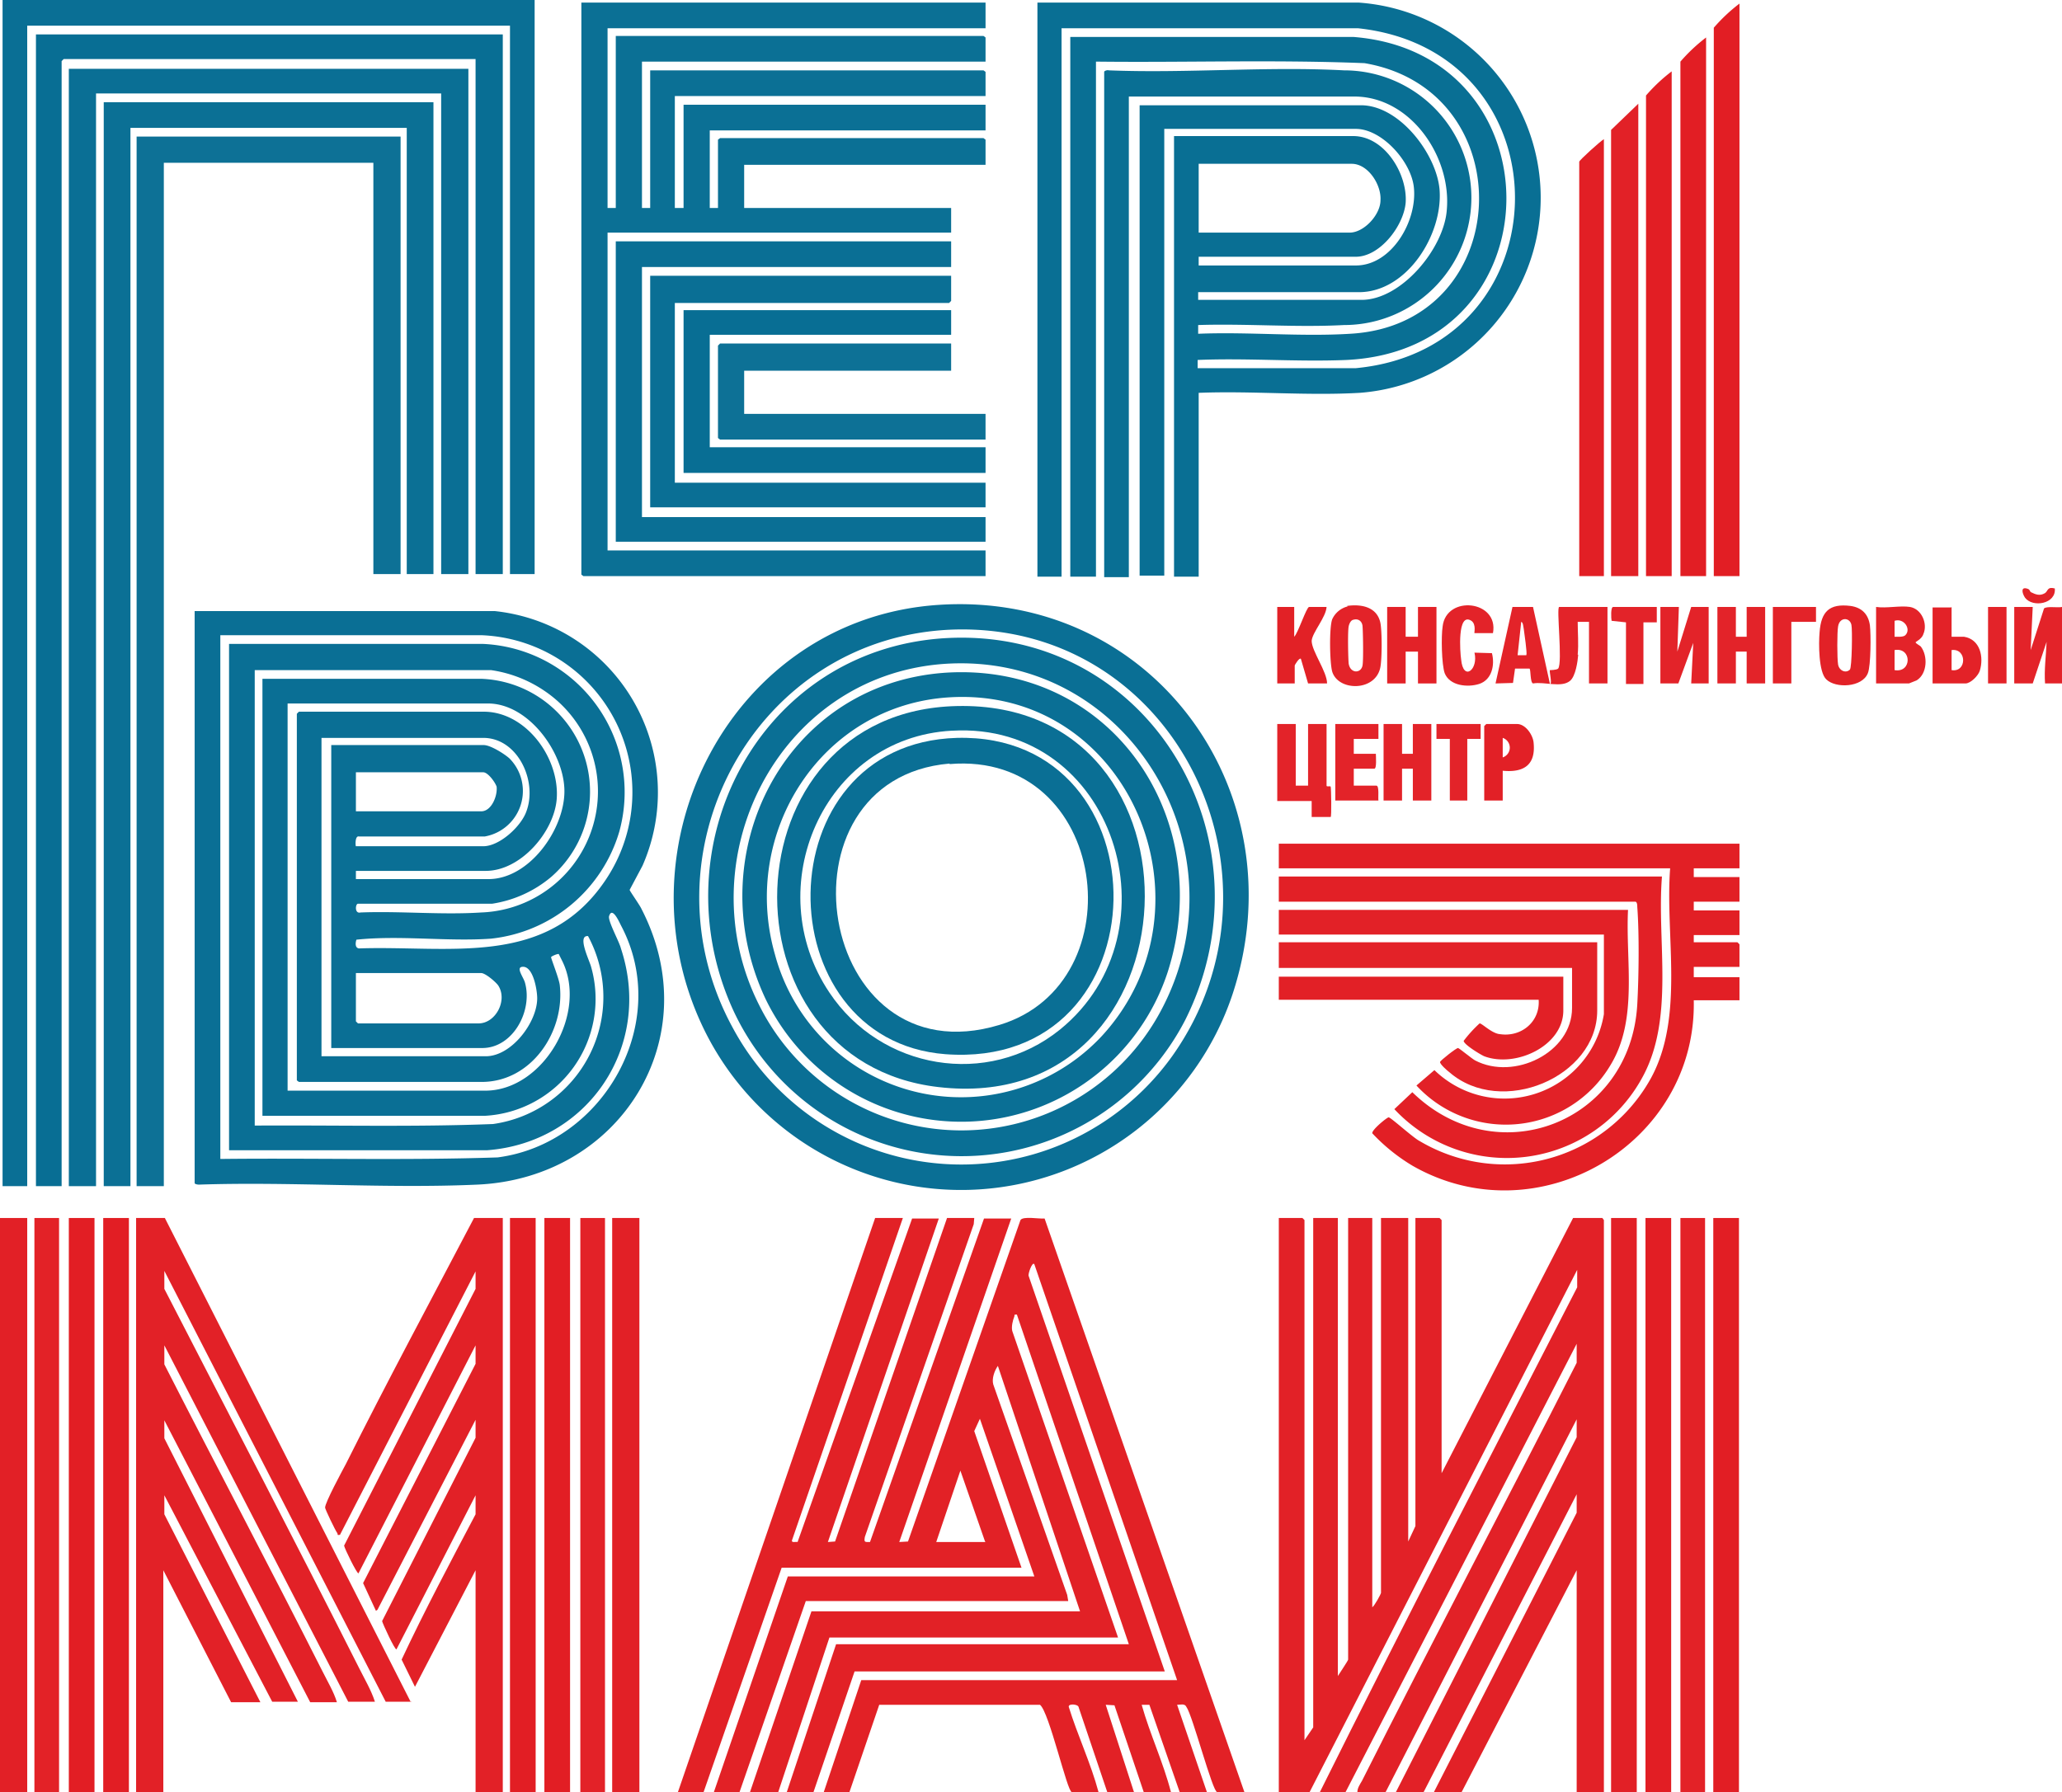
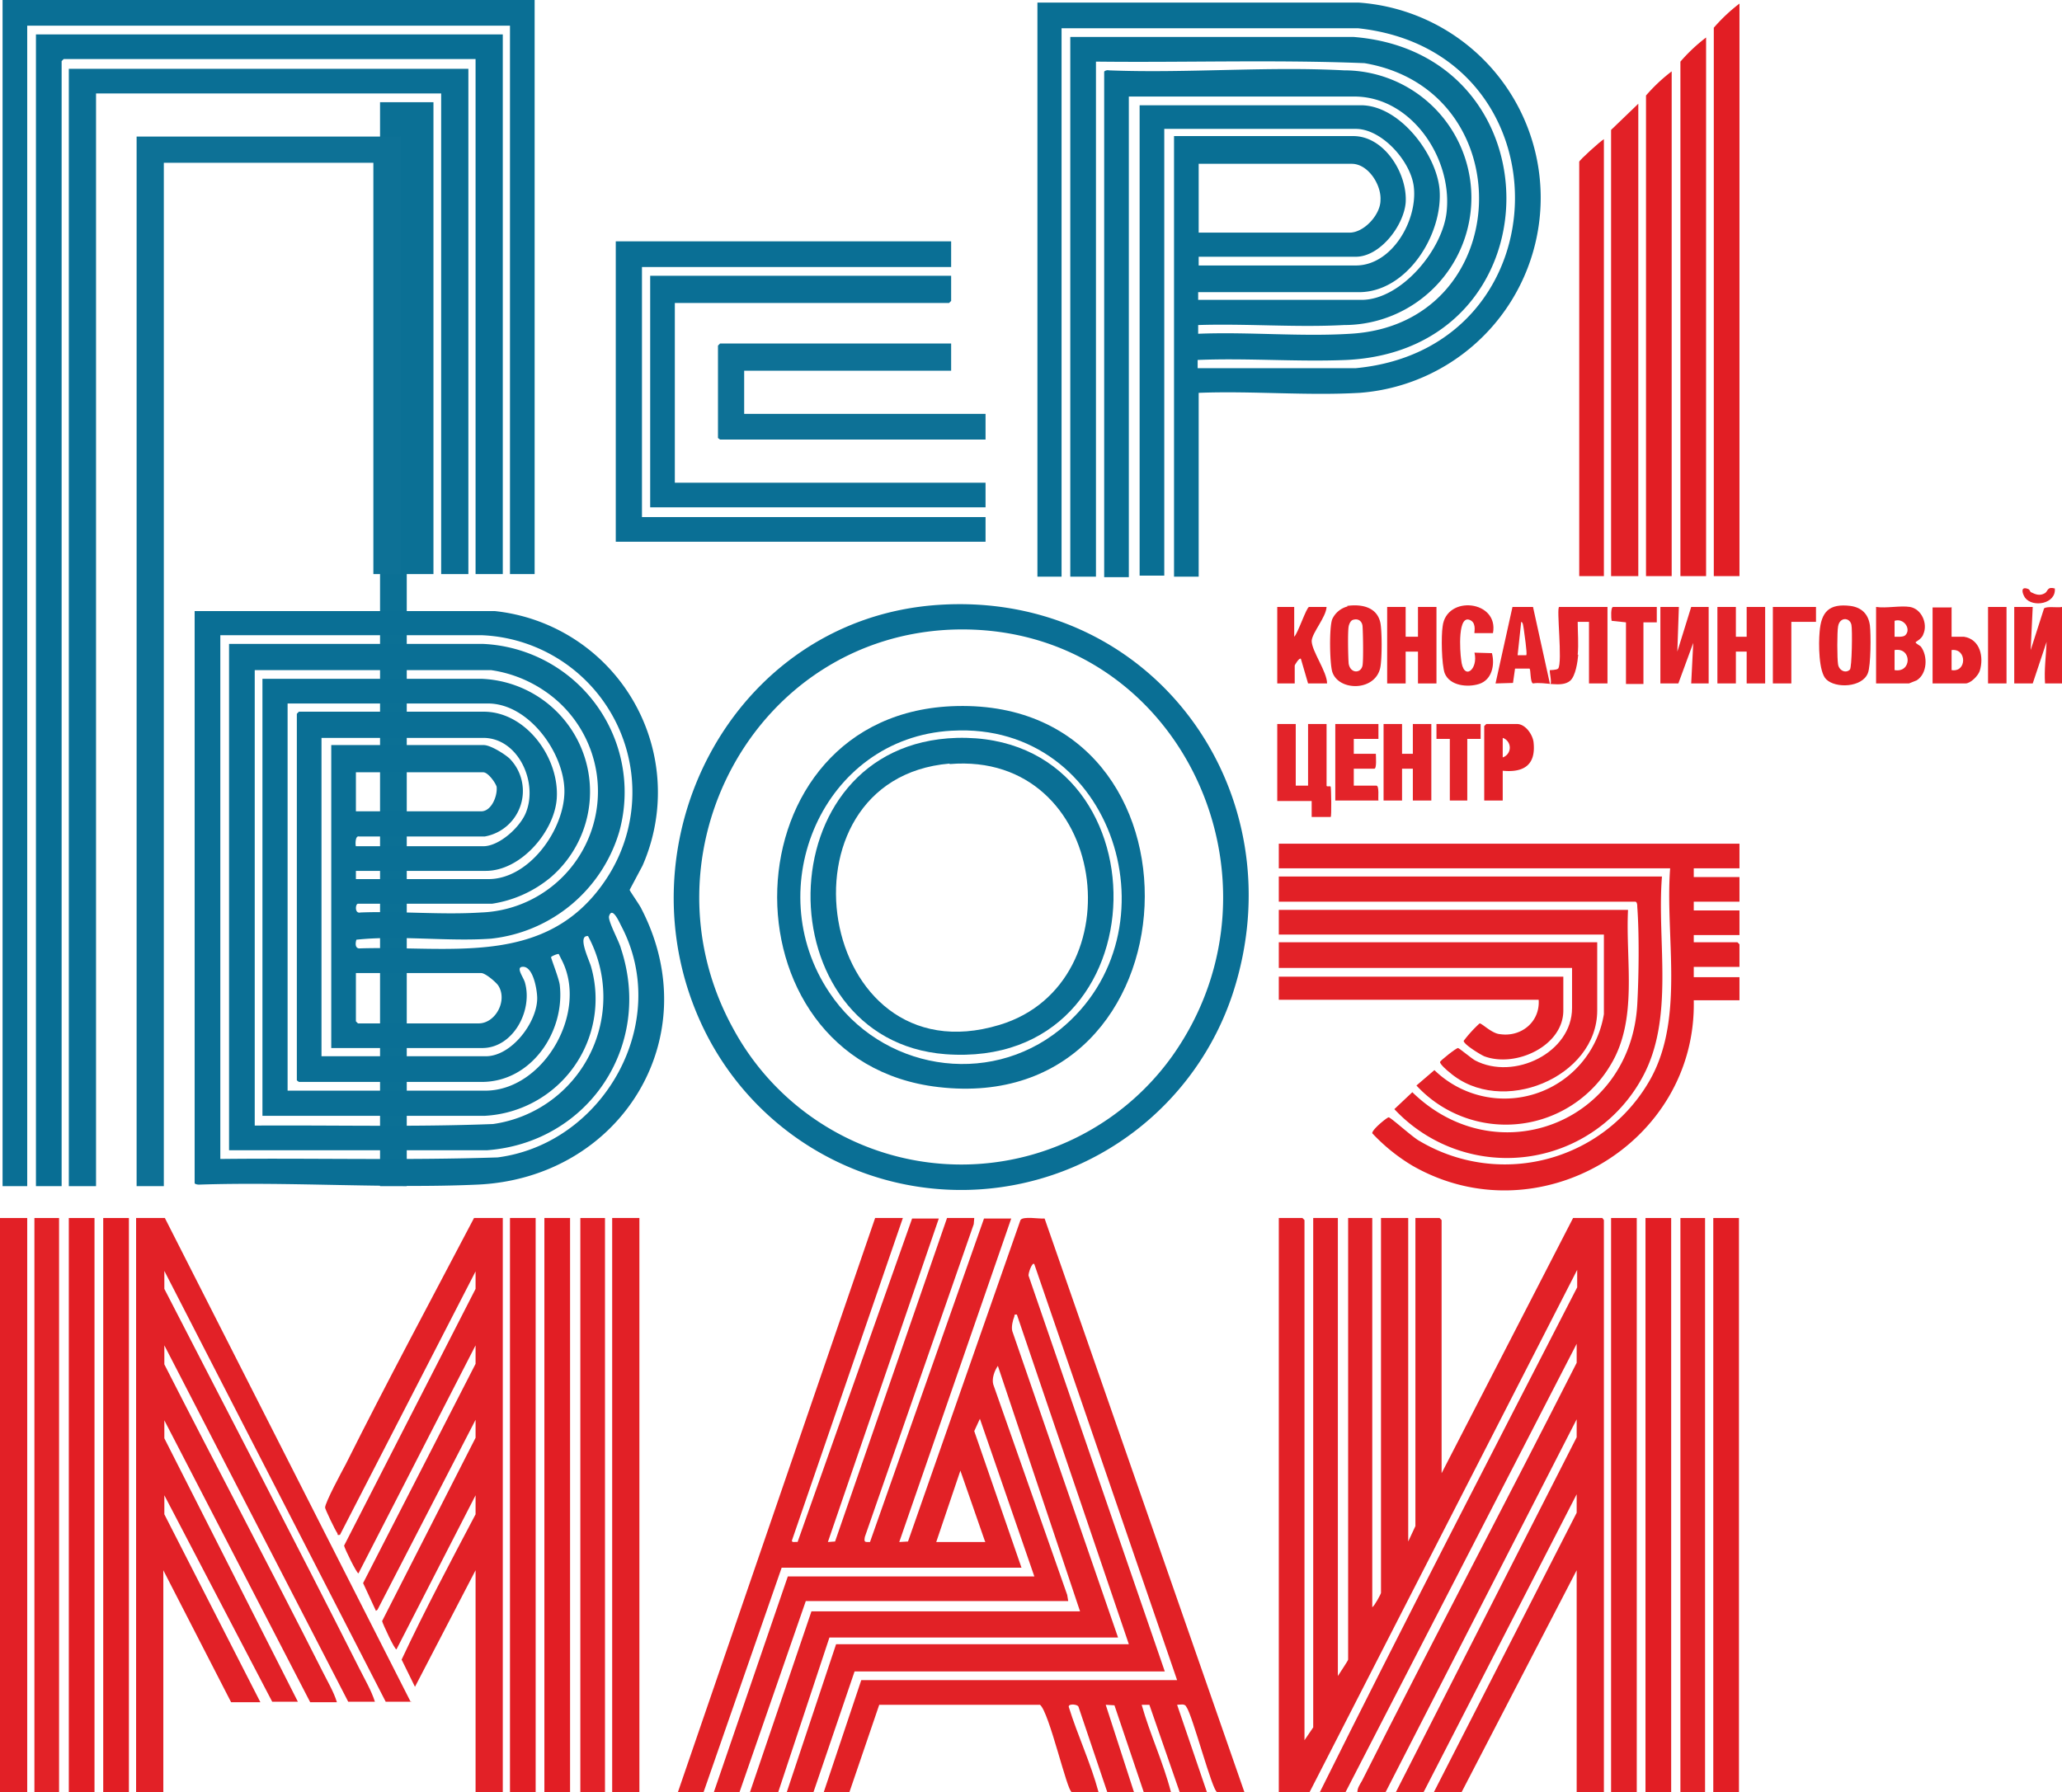
<svg xmlns="http://www.w3.org/2000/svg" id="_Слой_1" viewBox="0 0 401.5 349">
  <defs>
    <style>      .cls-1{fill:#e32227}.cls-2{fill:#e32329}.cls-3{fill:#e22026}.cls-4{fill:#e32228}.cls-5{fill:#e22127}.cls-6{fill:#e22126}.cls-7{fill:#0b7095}.cls-8{fill:#0a6f95}.cls-9{fill:#0d7196}.cls-11{fill:#e21f25}.cls-12{fill:#e21e24}.cls-13{fill:#086e94}    </style>
  </defs>
  <path d="m254 338.9 1.7-2.5v-99.2h4.8v89.2c.3-.5 2-3 2-3.2v-86h4.7V313c.4-.2 1.7-2.6 1.7-2.8v-73h5.3v63l1.4-3v-60h4.7l.4.4v49.3l25.6-49.7h5.7l.3.4V349H307v-43.2L284.6 349h-5.4l27.8-54.4V291l-29.8 58h-5.4l35.2-69.1v-3.5L269.8 349h-5.5c0-.8.5-1.5.9-2.2 13.7-27.2 28-54.2 41.8-81.4v-3.7L262 349h-5c16.4-33 33.3-65.6 50.1-98.3v-3.4L255 349h-6V237.2h4.6l.4.4v101.3Z" class="cls-5" />
  <path d="M313.7 237.2h5V349h-5z" class="cls-3" />
  <path d="M320.4 237.2h5V349h-5zm13.2 0h5V349h-5z" class="cls-12" />
  <path d="M327.2 237.2h4.8V349h-4.8z" class="cls-1" />
  <path d="M338.7 164.3v4.8h-8.9v1.7h8.9v4.8h-8.9v1.7h8.9v4.8h-8.9v1.4h8.5l.4.4v4.4h-8.9v2h8.9v4.5h-8.9c.6 28-30.4 46.2-54.8 32.2a36 36 0 0 1-7.8-6.3c-.1-.7 3-3.2 3.2-3.1.4 0 4.8 4 6 4.6a32.5 32.5 0 0 0 45.1-12.3c6.5-12 2.7-27.7 3.7-40.8H249v-4.8h89.7Z" class="cls-11" />
  <path d="M323.6 170.8c-1 12.6 2.5 27.5-3.8 39a30 30 0 0 1-48.3 6.2l3.5-3.3c16.4 16 42.5 6 43.8-17.1.3-5.4.4-13.7 0-19 0-.2 0-1-.4-1H249v-4.9h74.6Z" class="cls-3" />
  <path d="M317 177.2c-.5 10 2 21.3-3.4 30.2a23.7 23.7 0 0 1-37.8 4l3.5-3a19.6 19.6 0 0 0 33-10.9V182H249v-4.8h68Z" class="cls-5" />
  <path d="M311 183.5v13.3c0 13-18.7 20.8-28.8 12-.3-.2-1.9-1.6-1.8-2 0-.2 3.1-2.7 3.5-2.7.2 0 2.6 2 3.3 2.4 7.6 4 18.9-1.5 18.9-10.2v-7.8H249v-5h62Z" class="cls-4" />
  <path d="M304.4 190.2v6.6c0 6.9-9.3 11.2-15.4 8.9-.7-.3-4-2.3-4-3a25 25 0 0 1 3.1-3.4c.5 0 2.4 2 4 2.1 4.1.6 7.8-2.4 7.5-6.7H249v-4.5h55.4Z" class="cls-3" />
  <path d="M104.1 0v111.8h-4.8V5h-94v226H.5V0h103.6z" class="cls-8" />
  <path d="M97.9 6.7v105.1h-5.3V11.5H12.4l-.4.4V231H7V6.7h90.9z" class="cls-13" />
  <path d="M91.2 13.4v98.4h-5.3V18.2H18.7V231h-5.3V13.4h77.8z" class="cls-8" />
-   <path d="M84.4 19.9v91.9h-5.2V24.9H25.4V231h-5.2V19.9h64.2z" class="cls-7" />
+   <path d="M84.4 19.9v91.9h-5.2V24.9V231h-5.2V19.9h64.2z" class="cls-7" />
  <path d="M78 26.6v85.2h-5.3V31.7H31.9V231h-5.3V26.6H78z" class="cls-9" />
-   <path d="M191.9.5v5h-73.6v35h1.6V7h71.6l.4.3V12H125v28.5h1.6V13.7h64.9l.4.3v4.7h-60.5v21.8h1.7V20.4h58.8v5h-53.7v15.1h1.6V27.2l.4-.3h51.3l.4.3v4.9h-47v8.4h40.3v4.8h-66.9v61.9h73.6v5h-78.3l-.4-.3V.5h78.7z" class="cls-7" />
  <path d="M185.2 47v5H125v48.7h66.9v4.8h-72V47h65.3z" class="cls-8" />
  <path d="M185.2 53.7v4.9l-.4.4h-53.4v35h60.5v4.8h-65.3V53.7h58.6z" class="cls-8" />
-   <path d="M185.2 60.4v4.8h-47v21.9h53.7v5h-58.8V60.4h52.1z" class="cls-13" />
  <path d="M185.2 66.9v5.3h-40.3v8.4h47v5h-51.7l-.4-.3v-18l.4-.4h45z" class="cls-9" />
  <path d="M338.7.7v111.5h-5V5.4a33 33 0 0 1 5-4.7Zm-6.5 6.5v105h-5V12a33 33 0 0 1 5-4.7Zm-6.7 6.8v98.2h-5V18.6a33 33 0 0 1 5-4.7Z" class="cls-12" />
  <path d="M319 112.2h-5.3V25.3l5.3-5.1v92z" class="cls-5" />
  <path d="M312.3 27.1v85.1h-4.8V31.5c0-.3 4.1-4 4.8-4.4Z" class="cls-11" />
  <path d="M233.4 76.5v35.8h-4.8V26.5h34.9c6.1 0 10.6 7.4 10.2 13-.4 4.5-5 10.5-9.7 10.5h-30.6v1.7H264c7 0 12-8.7 11.3-15.2-.5-5-6.2-11.4-11.3-11.4h-37.3v87h-4.8V20.5H265c7.5 0 14.7 9.5 15.3 16.4.7 8.7-6.3 20-15.7 20h-31.3v1.5h31.8c7.8 0 16-10 16.6-17.4 1-10.4-7-22.2-18-22.2h-43.9v93.6H215V14c0-.2.6-.4.9-.3 15.1.6 30.8-.8 45.8 0a24.8 24.8 0 0 1 0 49.6c-9.3.5-19-.3-28.4 0V65c9.7-.4 20 .6 29.6 0 32.1-1.8 33.8-47.4 2.8-52.7-17.4-.7-34.9-.1-52.3-.3v100.3h-5V7.2h55.2c40 3.2 39.7 60.9-1.4 62.9-9.5.4-19.4-.4-29 0v1.6H264c41-3.9 41.5-61.8.4-66.2h-57.7v106.8H202V.5h62.5a38.1 38.1 0 0 1 .3 76c-10.3.6-21-.4-31.3 0Zm0-31.2h29.4c2.8 0 6-3.5 6-6.3.2-3-2.4-7.1-5.6-7.1h-29.8v13.4Z" style="fill:#096f94" />
  <path d="M80.1 331.4h-5L32 247.5v3.5c12.7 24.7 25.5 49.2 38 74 1 2 2.3 4.2 3 6.4h-5.2L32 262v3.7c10.2 20 20.7 39.8 30.8 59.8 1 2 2.2 4 2.8 6h-5.2L32 276.6v3.5l26 51.3h-5l-21-40.2v3.7l18.7 36.6H45l-13.2-25.7V349h-5.3V237.2h5.6L80 331.5Zm17.8-94.2V349h-5.3v-43.2l-11.8 22.7-2.6-5.3c4.5-9.6 9.5-19 14.4-28.3v-3.7l-15.4 30c-.3.2-2.7-5-2.8-5.5L92.6 280v-3.5l-19.1 37-.3.2-2.5-5.4 21.9-42.7V262l-22.8 44.4c-.3.1-2.7-4.8-2.8-5.4l25.6-50v-3.4l-26.4 51.3c-.6.1-.4 0-.5-.3-.4-.5-2.4-4.7-2.4-5 0-1 3.3-7.1 4-8.4 8-16 16.6-32 25-48h5.6Z" class="cls-5" />
  <path d="M119.2 237.2h5.3V349h-5.3z" class="cls-3" />
  <path d="M106 237.2h5V349h-5zm-6.7 0h5V349h-5z" class="cls-12" />
  <path d="M113 237.2h4.8V349H113z" class="cls-4" />
  <path d="M0 237.2h5.3V349H0z" class="cls-3" />
  <path d="M13.4 237.2h5V349h-5zm6.7 0h5V349h-5z" class="cls-12" />
  <path d="M6.7 237.2h4.8V349H6.7z" class="cls-1" />
  <path d="M175.8 237.2 154.2 300c-.1.5.8.2 1.1.3l22.3-63h5.2l-21.6 63 1.4-.1 21.8-63h5.3l-.1 1.2-21.2 60.9c-.2 1.1 0 1 1 1l22.2-63h5.3l-21.8 63 1.7-.1 21.9-62.6c.5-.8 3.6-.2 4.7-.3L242.3 349H237c-.9 0-4.8-15-6-16.6-.3-.7-1.2-.4-1.8-.4l5.8 17h-5.3l-5.9-17h-1.5c1.6 5.7 4.2 11.2 5.7 17h-5.3l-5.7-16.9-1.7-.1 5.5 17h-5.2l-5.6-16.6c-.1-.5-2-.7-1.9 0 1.7 5.5 4.3 11 5.8 16.6h-5.2c-.9 0-4.4-15.6-6.2-17h-31.3l-5.8 17h-5l7.3-21.8h61.5l-27.8-81c-.4-.6-1.3 2-1.1 2.3l26.5 77h-60.4l-8 23.5h-5.2l9.6-28.8h57L198 256c-.6 0-.4 0-.5.4-.3.7-.6 2-.4 2.8l20.6 59.7h-56.2l-10 30.2H146l12-35.3h52.3l-16-47.8c-.7 1-1.2 2.5-.9 3.6l14.4 41 .2 1.2h-51.1L144 349h-5l14.4-42h48l-10.6-30.7-1.1 2.4 9.2 26.6h-46.7L137 349h-5l38.4-111.8h5.3Zm16 63-4.8-13.8-4.7 13.9h9.6Z" class="cls-6" />
  <path d="M401.5 133.1h-3.3c-.2-2.7.2-5.4.3-8.1l-2.7 8.1h-3.6v-14.9h3.6l-.4 8.4 2.6-8.1c.5-.5 2.7-.1 3.5-.3v15Zm-94.2-5.6c-.1 1.3-.5 4.2-1.6 5.1-1.7 1.4-5 .1-7.2.5-.6-.2-.4-2.8-.7-2.9H295l-.4 2.8-3.4.1 3.3-14.9h4l3.3 15c.5 0-.2-2.6 0-2.7 0 0 1.3 0 1.6-.3.9-1.2-.4-12 .2-12h9.4v14.9h-3.6v-12h-2.2c0 2 .2 4.3 0 6.4Zm-10.1 0c.2-.1-.4-4.3-.5-5-.1-.4-.1-1.3-.5-1.4l-.7 6.5h1.7Zm29.7-9.3-.3 8.7 2.7-8.7h3.4v14.9h-3.4l.4-7.9-2.9 7.9h-3.5v-14.9h3.6zm45 0c2.3.4 3.5 3.3 2.6 5.3-.3 1-1.6 1.5-1.5 1.6 0 .2.8.6 1 .8 1.4 1.8 1.3 5.3-.8 6.6l-1.5.6h-6.4v-14.9c2 .3 4.7-.3 6.6 0Zm-.9 5.5c1.2-1.2-.3-3.4-2.1-2.8v3.1c.6 0 1.7.1 2.1-.3Zm-2.1 6.8c3.4.6 3.4-4.5 0-3.9v3.9Z" class="cls-2" />
  <path d="M273.7 118.2v5.8h2.4v-5.8h3.6v14.9h-3.6v-6.2h-2.4v6.2h-3.6v-14.9h3.6z" class="cls-4" />
  <path d="M338 118.2v5.8h2.1v-5.8h3.6v14.9h-3.6v-6.2H338v6.2h-3.6v-14.9h3.6zm-75.7-.2c2.8-.4 5.9.2 6.5 3.4.3 1.7.3 6.6 0 8.4-.8 4.9-8.2 4.9-9.4 1-.5-1.8-.6-8.6 0-10.2a4.5 4.5 0 0 1 3-2.5Zm1.2 2.7c-.5.1-.8.8-.9 1.3-.2 1.1-.1 6 0 7.2.3 2 2.4 2 2.7.4.2-1 .1-6.6 0-7.7-.1-.9-.8-1.5-1.8-1.2Z" class="cls-2" />
  <path d="M355.6 132.3c-1.5-1.4-1.5-7-1.3-9.2.3-4 1.9-5.6 6-5.1 2.2.3 3.5 1.6 3.8 3.8.2 1.7.2 7.8-.4 9.3-1.1 2.8-6.3 3-8.1 1.2Zm4.6-1.9c.4-.4.5-7.8.3-8.7-.3-1.5-2.3-1.6-2.6.3-.2 1-.2 6.3 0 7.4.2 1.2 1.5 1.8 2.3 1Z" class="cls-5" />
  <path d="M252 118.2v5.8c.7-.6 2.4-5.8 2.9-5.8h3.4c-.1 2-2.8 5-2.9 6.6 0 2 3 6 3 8.3h-3.7l-1.4-4.8c-.3-.3-1.2 1.2-1.2 1.3v3.5h-3.4v-14.9h3.4Z" class="cls-6" />
  <path d="M290.7 123.3h-3.6c-.1 0 .4-1.7-.6-2.4-2.8-1.8-2.2 6.2-2 7.5.4 4.4 3.4 2 2.6-1.3l3.4.1c.6 2.3 0 5.2-2.5 6-2.2.7-5.7.4-6.7-2.1-.6-1.7-.7-7.2-.4-9.1.7-6.2 11-5.1 9.8 1.3Z" class="cls-2" />
  <path d="M380 118.2v5.8h2.4c3.2.5 3.9 4 3.1 6.6-.3 1-1.8 2.5-2.8 2.5h-6.4v-14.8h3.6Zm0 12.3c3 .5 3-4.3 0-3.9v3.9Z" class="cls-4" />
  <path d="M353.6 118.2v2.9h-4.8v12h-3.6v-14.9h8.4zm-31 0v3H320v12h-3.4v-12l-2.8-.3c-.1-.5-.2-2.7.3-2.7h8.5Zm64.5 0h3.6v14.9h-3.6zm8.3-2.9c1 .5 1.8.8 2.8.2.6-.4.4-1.3 1.9-.9.3 3-4.3 3.8-5.8 1.8-.6-.9-.9-2.3.6-1.7.3.1.4.5.5.6Z" class="cls-2" />
  <path d="M37.9 119h58.4a35.5 35.5 0 0 1 28.8 49.6l-2.5 4.7c0 .2 2 3 2.3 3.7 13 25.2-4.2 52.5-32 53.7-17.8.8-36.3-.6-54.2 0-.2 0-.8-.1-.8-.3V119Zm6.7 6.4h49.5a28.9 28.9 0 0 1 26.5 36.5 29.3 29.3 0 0 1-25 20.9c-8.5.6-17.7-.7-26.2.2-.2.6-.3 1.6.5 1.7 17.8-.6 36.5 3.8 48-13.3a30.6 30.6 0 0 0-24.2-47.7H42.9v102c18-.2 36.1.3 54-.3 20.7-2.7 34-26.4 24-45.2-.4-.8-1.7-3.7-2.3-1.8-.3.9 2 5 2.3 6.3 6.3 19-6.4 37.8-26 39.3H44.6v-98.6Zm6.5 6.8h42.8a22 22 0 0 1 13.4 38.6 23.3 23.3 0 0 1-11.5 5.2H69.7c-.5 0-.7 2 .5 1.7 7.7-.3 15.8.5 23.5 0a23.6 23.6 0 0 0 12.4-43.1 24.8 24.8 0 0 0-10.5-4.1h-46v88.7c15.5-.1 31 .3 46.4-.3a25 25 0 0 0 18.5-36.6c-2.2-.2.3 4.8.6 6a22.8 22.8 0 0 1-20.7 29H51.1v-85.1Zm18.2 39h25.8c8 0 14.8-9.7 14.8-17.1S103 137 95 137H56v75.4h38.5c11.3 0 20.1-15.2 14.9-25.4l-.6-1.2c-.2-.1-1.4.4-1.5.6 0 .3 1.6 4.3 1.7 5.5 1 9-5.5 18.8-15.2 18.8H58.2l-.4-.3V139l.4-.4h36c8.2 0 14.8 9 14.2 17-.5 6.4-7 14-13.8 14H69.3v1.6Zm0-6.4h24.8c3.2 0 7.4-3.9 8.4-6.8 2.2-5.9-1.7-14.3-8.4-14.3H62.6v62h32c5 0 10-6.6 10-11.3 0-1.6-.8-6.5-3-6.1-1.1.2.3 2 .6 3 1.6 5.5-2.3 12.8-8.3 12.8H64.5v-59h29.7c1.3 0 4 1.7 5 2.6a9 9 0 0 1-4.8 15.2H69.9c-.8-.2-.7 1.8-.6 1.9Zm0-6.8h24.4c2 0 3.2-3 3-4.8-.3-.9-1.7-2.8-2.6-2.8H69.3v7.6Zm0 31.5v9.4l.4.4h23.5c3.3 0 5.7-4.5 3.8-7.4-.5-.7-2.5-2.4-3.3-2.4H69.3Z" class="cls-8" />
  <path d="M182.7 117.8c41.8-2.8 70.2 36.6 57.3 75.8a55.7 55.7 0 0 1-103 6.7c-17.2-35.6 5.4-79.8 45.7-82.5Zm3.1 4.8c-38.9 1.2-61.6 43.8-43.1 77.6a50.5 50.5 0 0 0 85.6 5.4c24.4-34.5 1-84.2-42.5-83Z" class="cls-8" />
-   <path d="M183.7 124.3c40.1-2.6 64.6 39.3 47.1 74.3a49 49 0 0 1-88-1.8c-14.7-32 5-70.1 40.9-72.5Zm0 5c-32.4 2.4-50.2 38.3-35.8 66.6a44 44 0 0 0 78 1.2c17-31.3-6-70.4-42.2-67.8Z" class="cls-8" />
-   <path d="M184.2 131c32.2-2 52.7 28.3 43.2 58.2a42.3 42.3 0 0 1-78.4 5.2c-13-27.9 3.6-61.3 35.2-63.4Zm.7 4.8c-25 1.5-40.8 26.4-34 50.1a37.5 37.5 0 0 0 63.7 15.8c23-25.1 5.4-68-29.7-65.9Z" class="cls-8" />
  <path d="M186.3 137.5c51-1.2 47.7 80.2-3.6 74.2-43.2-5-41.6-73.2 3.6-74.2Zm-1 4.8c-25.1 1.4-37.5 30.6-23.8 51 10 15 30.8 18.6 44.9 7.2 23.4-19 10.6-60-21-58.2Z" class="cls-8" />
  <path d="M186.3 143.7c41.2-1.1 40.9 64.8-2.2 61.6-35.3-2.7-35.5-60.5 2.2-61.6Zm-1.4 5c-35 3-26 61.7 9.7 50.9 26.9-8.1 21.3-53.4-9.7-50.8Z" class="cls-8" />
  <path d="M252.3 141v12h2.4v-12h3.6v12c0 .3.7 0 .8.2s.2 5.9 0 5.9h-3.7V156h-6.7v-15h3.6Zm20.7 0v5.8h2.1V141h3.6v14.9h-3.6v-6.2H273v6.2h-3.6V141h3.6zm-4.6 0v2.9h-4.8v2.9h4.3c0 .5.2 2.9-.3 2.9h-4v3.3h4.4c.6 0 .3 2.4.4 2.9H260V141h8.4Z" class="cls-2" />
  <path d="M292.6 150.1v5.8H289v-14.5l.4-.4h6c1.6 0 3 2 3.2 3.5.5 4.4-1.8 6-6 5.6Zm0-2.6a2 2 0 0 0 0-3.8v3.8Z" class="cls-3" />
  <path d="M288.3 141v2.9h-2.6v12h-3.4v-12h-2.6V141h8.6z" class="cls-2" />
</svg>